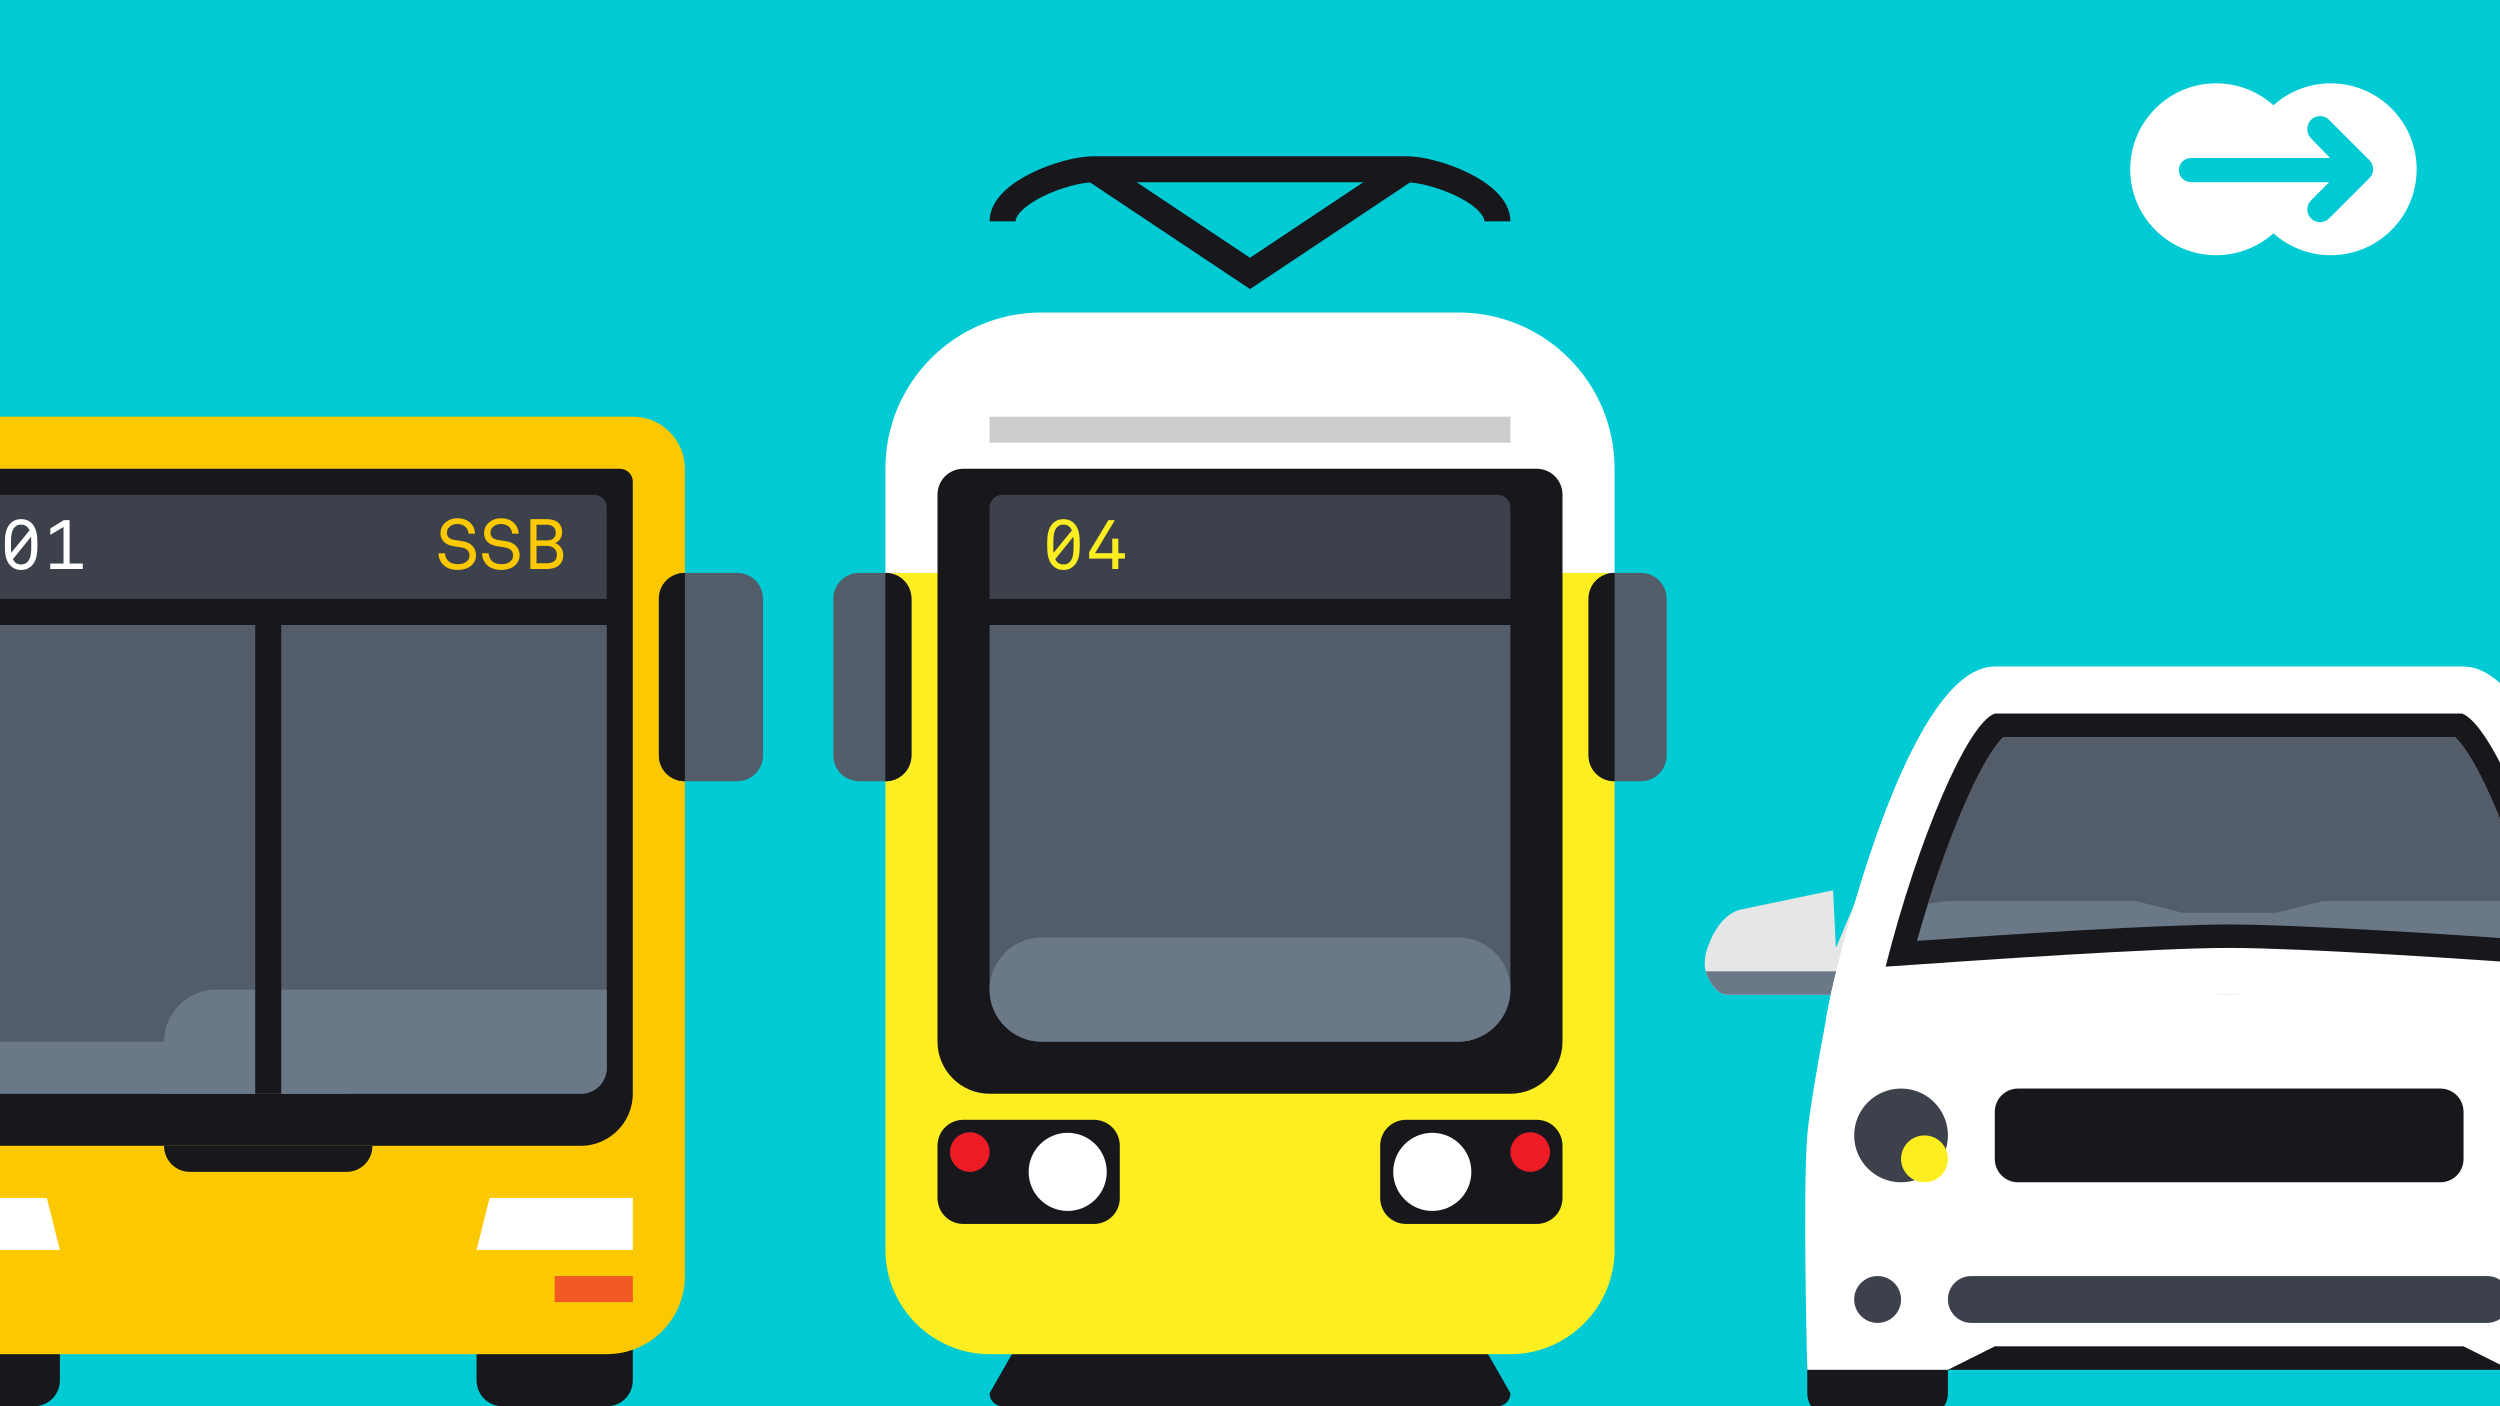
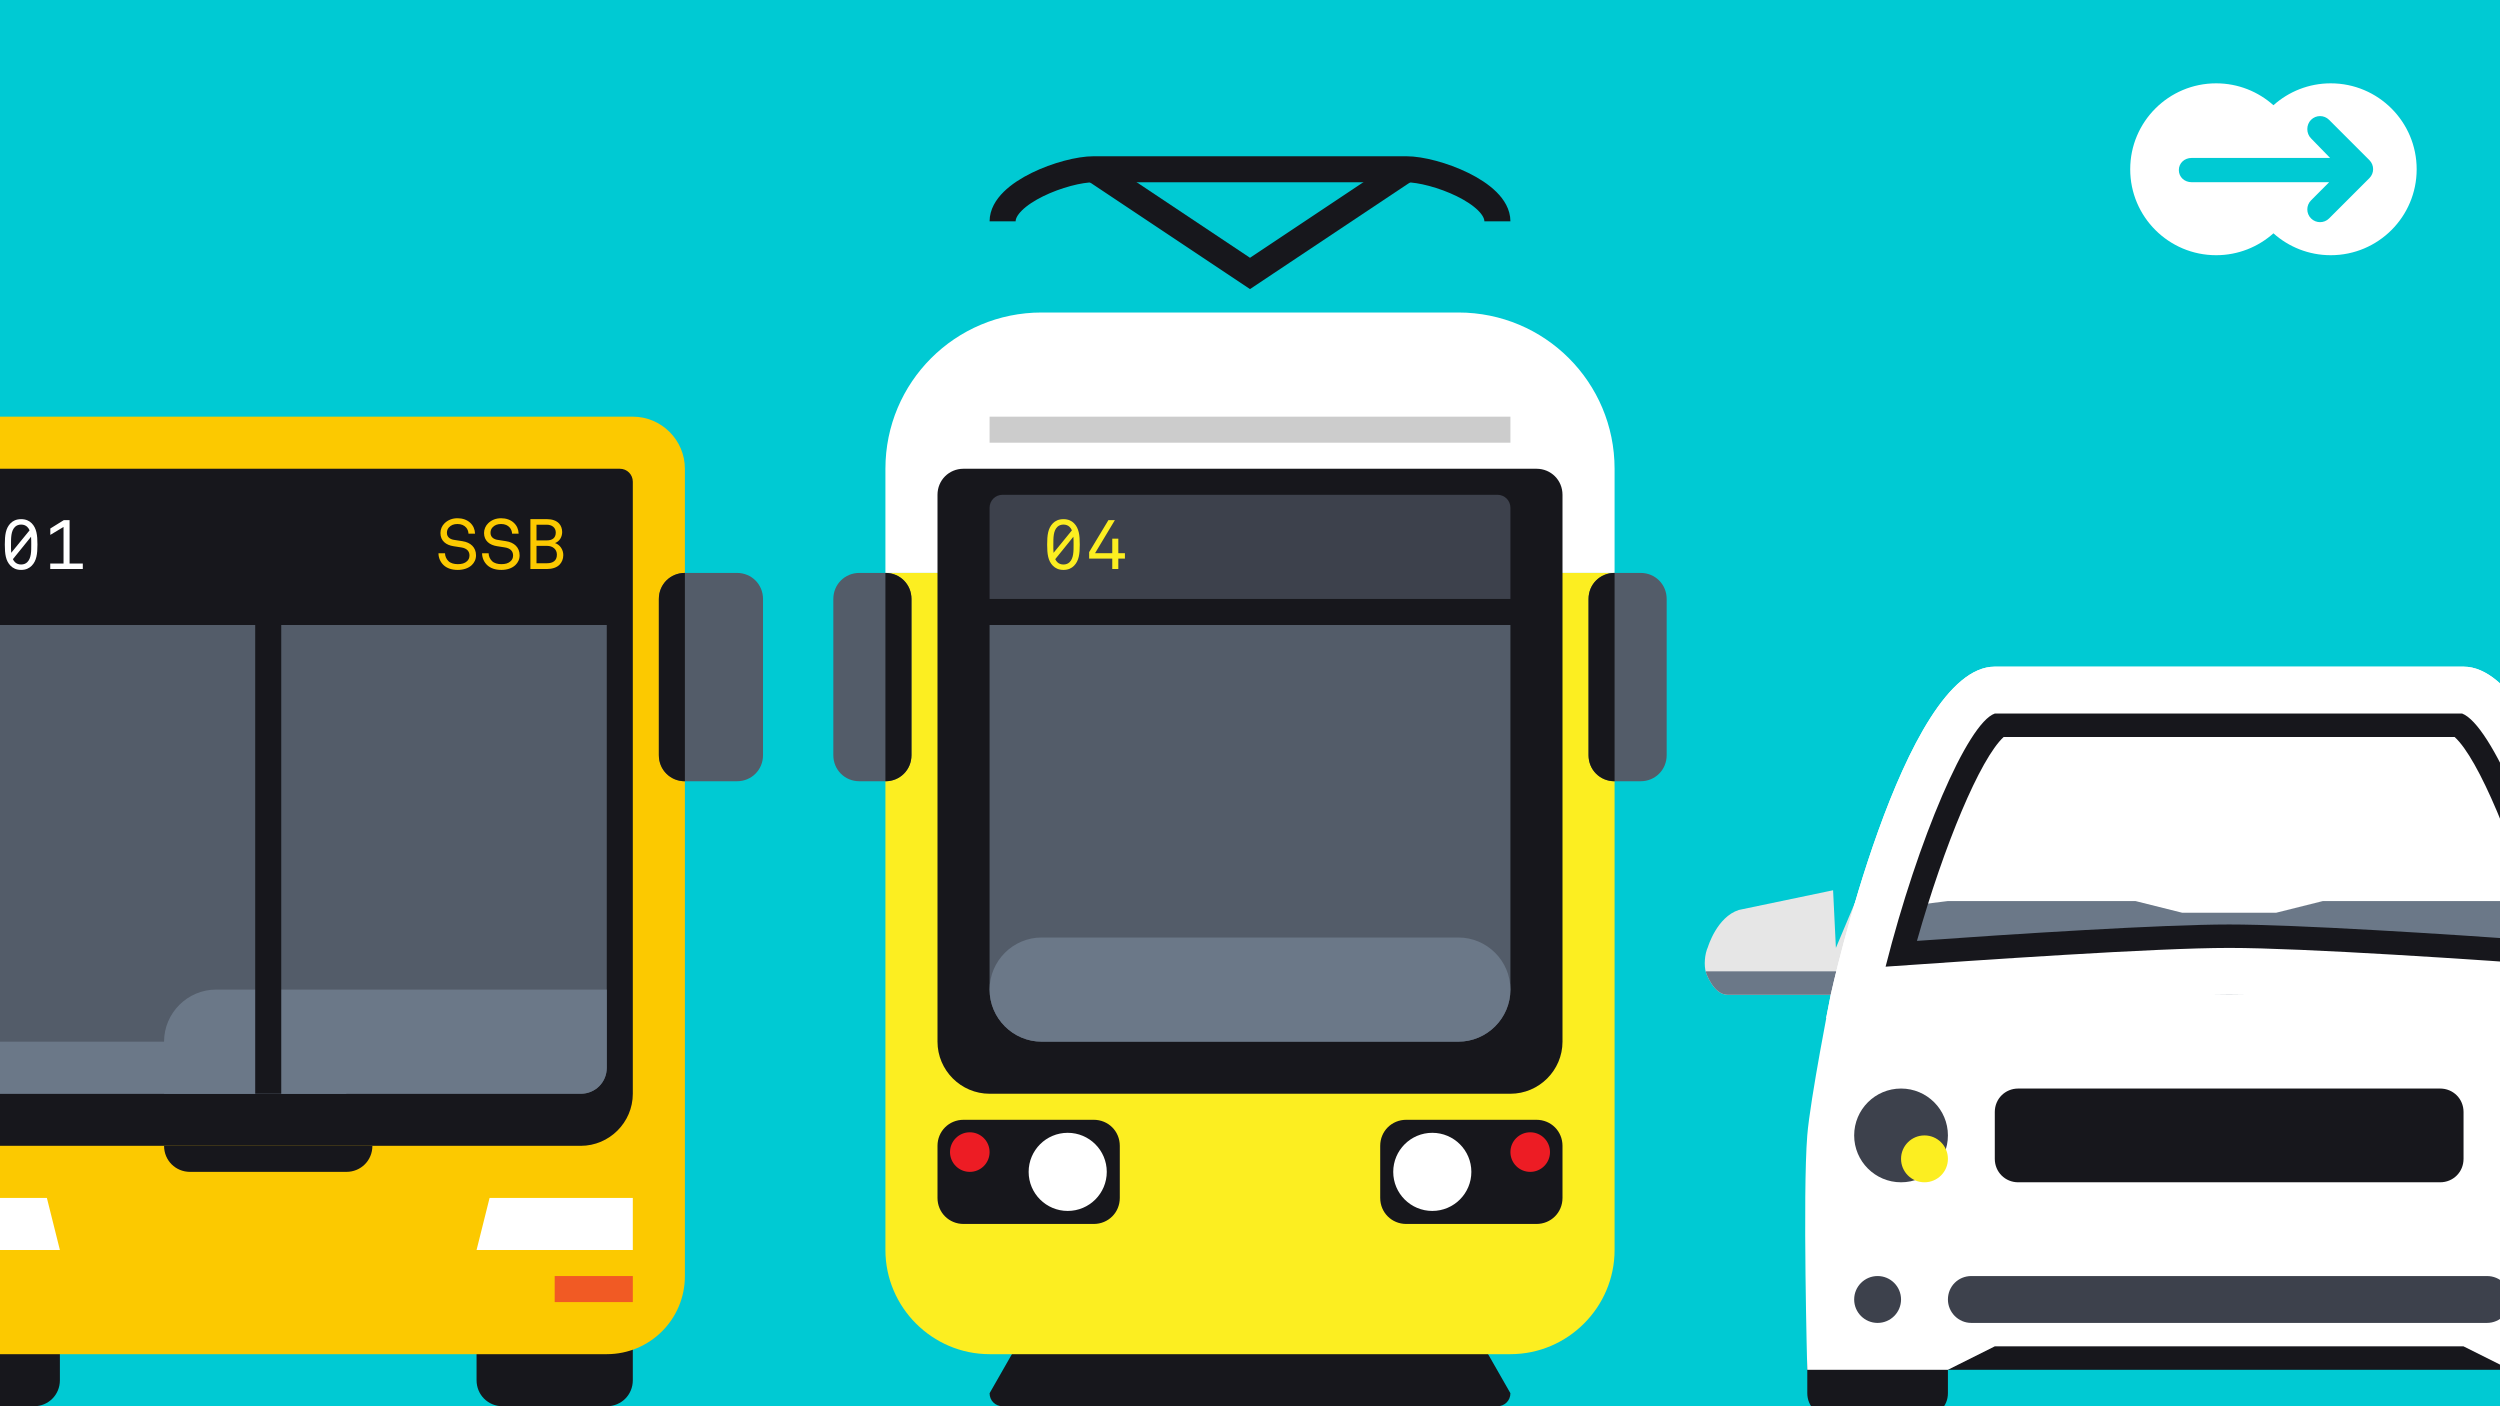
<svg xmlns="http://www.w3.org/2000/svg" width="1920" height="1080" viewBox="0 0 1920 1080" fill="none">
  <rect x="0" y="0" width="1920" height="1080" fill="#333333" stroke="none" />
  <g clip-path="url(#clip0_858_32990)">
    <rect width="1920" height="1080" fill="#00CAD3" />
    <path d="M466 1080H386C374.8 1080 366 1071.2 366 1060V1000H486V1060C486 1071.2 477.2 1080 466 1080Z" fill="#17171C" />
    <path d="M26 1080H-54C-65.2 1080 -74 1071.2 -74 1060V1000H46V1060C46 1071.2 37.2 1080 26 1080Z" fill="#17171C" />
    <path d="M486 320H-74C-96 320 -114 338 -114 360V980C-114 1013.2 -87.2 1040 -54 1040H466C499.2 1040 526 1013.2 526 980V360C526 338 508 320 486 320Z" fill="#FCC900" />
    <path d="M476 360H-64C-69.6 360 -74 364.4 -74 370V840C-74 862 -56 880 -34 880H446C468 880 486 862 486 840V370C486 364.4 481.6 360 476 360Z" fill="#17171C" />
    <path d="M46 960H-74V920H36L46 960Z" fill="white" />
    <path d="M486 960H366L376 920H486V960Z" fill="white" />
    <path d="M426 1000L486 1000L486 980L426 980L426 1000Z" fill="#F15A24" />
    <path d="M266 900H146C134.8 900 126 891.2 126 880H286C286 891.2 277.2 900 266 900Z" fill="#17171C" />
-     <path d="M466 460H-54V390C-54 384.4 -49.6 380 -44 380H456C461.6 380 466 384.4 466 390V460Z" fill="#3D414C" />
    <path d="M446 840H-34C-45.2 840 -54 831.2 -54 820V480H466V820C466 831.2 457.2 840 446 840Z" fill="#535C69" />
    <path d="M566 600H526C514.8 600 506 591.2 506 580V460C506 448.8 514.8 440 526 440H566C577.2 440 586 448.8 586 460V580C586 591.2 577.2 600 566 600Z" fill="#535C69" />
    <path d="M526 600C514.8 600 506 591.2 506 580V460C506 448.8 514.8 440 526 440V600Z" fill="#17171C" />
    <path d="M126 840H446C457.2 840 466 831.2 466 820V760H166C144 760 126 778 126 800V840Z" fill="#6B7888" />
    <path d="M-34 840H266V800H-54V820C-54 831.2 -45.2 840 -34 840Z" fill="#6B7888" />
    <path d="M216 480H196V840H216V480Z" fill="#17171C" />
    <path d="M-4.732 418.204C-4.732 425.44 -5.38 430.678 -9.16 434.512C-10.996 436.348 -13.534 437.698 -17.26 437.698C-20.986 437.698 -23.524 436.348 -25.36 434.512C-29.14 430.678 -29.788 425.44 -29.788 418.204C-29.788 410.968 -29.14 405.676 -25.36 401.842C-23.524 400.006 -20.986 398.71 -17.26 398.71C-13.534 398.71 -10.996 400.006 -9.16 401.842C-5.38 405.676 -4.732 410.968 -4.732 418.204ZM-10.78 407.296C-11.212 406.27 -11.806 405.352 -12.616 404.596C-13.696 403.57 -15.262 402.868 -17.26 402.868C-19.258 402.868 -20.824 403.57 -21.904 404.596C-25.09 407.62 -25.036 413.128 -25.036 418.204C-25.036 420.31 -25.09 422.524 -24.874 424.576L-10.78 407.296ZM-9.484 418.204C-9.484 416.206 -9.484 414.154 -9.646 412.21L-23.578 429.436C-23.146 430.354 -22.606 431.164 -21.904 431.812C-20.824 432.838 -19.258 433.54 -17.26 433.54C-15.262 433.54 -13.696 432.838 -12.616 431.812C-9.43 428.788 -9.484 423.28 -9.484 418.204ZM28.754 418.204C28.754 425.44 28.106 430.678 24.326 434.512C22.49 436.348 19.952 437.698 16.226 437.698C12.5 437.698 9.962 436.348 8.126 434.512C4.346 430.678 3.698 425.44 3.698 418.204C3.698 410.968 4.346 405.676 8.126 401.842C9.962 400.006 12.5 398.71 16.226 398.71C19.952 398.71 22.49 400.006 24.326 401.842C28.106 405.676 28.754 410.968 28.754 418.204ZM22.706 407.296C22.274 406.27 21.68 405.352 20.87 404.596C19.79 403.57 18.224 402.868 16.226 402.868C14.228 402.868 12.662 403.57 11.582 404.596C8.396 407.62 8.45 413.128 8.45 418.204C8.45 420.31 8.396 422.524 8.612 424.576L22.706 407.296ZM24.002 418.204C24.002 416.206 24.002 414.154 23.84 412.21L9.908 429.436C10.34 430.354 10.88 431.164 11.582 431.812C12.662 432.838 14.228 433.54 16.226 433.54C18.224 433.54 19.79 432.838 20.87 431.812C24.056 428.788 24.002 423.28 24.002 418.204ZM63.591 436.996H38.589V432.784H48.795V404.704L38.643 410.806V405.892L49.011 399.466H53.439V432.784H63.591V436.996Z" fill="white" />
    <path d="M365.584 426.466C365.584 429.652 364.288 432.082 362.398 433.918C359.752 436.51 355.702 437.698 351.598 437.698C346.954 437.698 343.336 436.456 340.744 434.08C338.314 431.812 336.748 428.518 336.748 424.9H341.77C341.77 427.168 342.85 429.436 344.416 430.948C346.144 432.622 348.898 433.27 351.598 433.27C354.514 433.27 356.89 432.676 358.618 431.056C359.806 429.976 360.562 428.626 360.562 426.574C360.562 423.604 358.78 421.12 354.244 420.418C352.138 420.094 350.41 419.824 348.358 419.5C342.634 418.636 338.26 415.45 338.26 409.348C338.26 406.486 339.448 403.732 341.5 401.788C344.146 399.304 347.386 398.008 351.382 398.008C355.108 398.008 358.672 399.142 361.21 401.572C363.532 403.786 364.72 406.594 364.828 409.834H359.806C359.698 407.944 359.05 406.378 357.97 405.136C356.512 403.462 354.298 402.436 351.328 402.436C348.574 402.436 346.36 403.246 344.686 405.136C343.714 406.27 343.228 407.512 343.228 409.24C343.228 412.696 345.982 414.262 348.844 414.64C351.004 414.91 352.948 415.288 355.054 415.612C361.426 416.53 365.584 420.418 365.584 426.466ZM399.07 426.466C399.07 429.652 397.774 432.082 395.884 433.918C393.238 436.51 389.188 437.698 385.084 437.698C380.44 437.698 376.822 436.456 374.23 434.08C371.8 431.812 370.234 428.518 370.234 424.9H375.256C375.256 427.168 376.336 429.436 377.902 430.948C379.63 432.622 382.384 433.27 385.084 433.27C388 433.27 390.376 432.676 392.104 431.056C393.292 429.976 394.048 428.626 394.048 426.574C394.048 423.604 392.266 421.12 387.73 420.418C385.624 420.094 383.896 419.824 381.844 419.5C376.12 418.636 371.746 415.45 371.746 409.348C371.746 406.486 372.934 403.732 374.986 401.788C377.632 399.304 380.872 398.008 384.868 398.008C388.594 398.008 392.158 399.142 394.696 401.572C397.018 403.786 398.206 406.594 398.314 409.834H393.292C393.184 407.944 392.536 406.378 391.456 405.136C389.998 403.462 387.784 402.436 384.814 402.436C382.06 402.436 379.846 403.246 378.172 405.136C377.2 406.27 376.714 407.512 376.714 409.24C376.714 412.696 379.468 414.262 382.33 414.64C384.49 414.91 386.434 415.288 388.54 415.612C394.912 416.53 399.07 420.418 399.07 426.466ZM432.611 426.304C432.611 429.382 431.477 431.812 429.803 433.594C427.643 435.916 423.971 436.996 420.191 436.996H407.339V398.71H420.191C423.809 398.71 427.211 399.736 429.371 402.058C430.829 403.624 431.747 405.946 431.747 408.592C431.747 412.264 429.803 415.774 426.239 417.07C430.181 418.366 432.611 422.254 432.611 426.304ZM426.833 408.97C426.833 404.974 423.593 402.976 419.921 402.976H412.037V415.018H420.029C424.025 415.018 426.833 413.236 426.833 408.97ZM427.697 425.98C427.697 421.768 424.403 419.23 420.137 419.23H412.037V432.568H420.191C424.403 432.568 427.697 430.786 427.697 425.98Z" fill="#FCC900" />
    <path d="M1120 240H800C733.6 240 680 293.6 680 360V440H1240V360C1240 293.6 1186.4 240 1120 240Z" fill="white" />
    <path d="M1150 1080H770C764.4 1080 760 1075.6 760 1070L800 1000H1120L1160 1070C1160 1075.6 1155.6 1080 1150 1080Z" fill="#17171C" />
    <path d="M1160 1040H760C716 1040 680 1004 680 960V440H1240V960C1240 1004 1204 1040 1160 1040Z" fill="#FCEE21" />
    <path d="M1180 360H740C728.8 360 720 368.8 720 380V800C720 822 738 840 760 840H1160C1182 840 1200 822 1200 800V380C1200 368.8 1191.2 360 1180 360Z" fill="#17171C" />
    <path d="M1160 460H760V390C760 384.4 764.4 380 770 380H1150C1155.6 380 1160 384.4 1160 390V460Z" fill="#3D414C" />
    <path d="M1120 800H800C778 800 760 782 760 760V480H1160V760C1160 782 1142 800 1120 800Z" fill="#535C69" />
    <path d="M840 940H740C728.8 940 720 931.2 720 920V880C720 868.8 728.8 860 740 860H840C851.2 860 860 868.8 860 880V920C860 931.2 851.2 940 840 940Z" fill="#17171C" />
    <path d="M820 930C836.569 930 850 916.569 850 900C850 883.431 836.569 870 820 870C803.431 870 790 883.431 790 900C790 916.569 803.431 930 820 930Z" fill="white" />
    <path d="M744.809 900C753.204 900 760.009 893.195 760.009 884.8C760.009 876.405 753.204 869.6 744.809 869.6C736.415 869.6 729.609 876.405 729.609 884.8C729.609 893.195 736.415 900 744.809 900Z" fill="#ED1C24" />
    <path d="M1080 940H1180C1191.2 940 1200 931.2 1200 920V880C1200 868.8 1191.2 860 1180 860H1080C1068.8 860 1060 868.8 1060 880V920C1060 931.2 1068.8 940 1080 940Z" fill="#17171C" />
    <path d="M1100 930C1116.57 930 1130 916.569 1130 900C1130 883.431 1116.57 870 1100 870C1083.43 870 1070 883.431 1070 900C1070 916.569 1083.43 930 1100 930Z" fill="white" />
    <path d="M1175.2 900C1183.59 900 1190.4 893.195 1190.4 884.8C1190.4 876.405 1183.59 869.6 1175.2 869.6C1166.81 869.6 1160 876.405 1160 884.8C1160 893.195 1166.81 900 1175.2 900Z" fill="#ED1C24" />
    <path d="M1160 320H760V340H1160V320Z" fill="#CCCCCC" />
    <path d="M1260 600H1240C1228.8 600 1220 591.2 1220 580V460C1220 448.8 1228.8 440 1240 440H1260C1271.2 440 1280 448.8 1280 460V580C1280 591.2 1271.2 600 1260 600Z" fill="#535C69" />
    <path d="M1240 600C1228.8 600 1220 591.2 1220 580V460C1220 448.8 1228.8 440 1240 440V600Z" fill="#17171C" />
    <path d="M660 600H680C691.2 600 700 591.2 700 580V460C700 448.8 691.2 440 680 440H660C648.8 440 640 448.8 640 460V580C640 591.2 648.8 600 660 600Z" fill="#535C69" />
    <path d="M680 600C691.2 600 700 591.2 700 580V460C700 448.8 691.2 440 680 440V600Z" fill="#17171C" />
    <path d="M829.268 418.209C829.268 425.445 828.62 430.683 824.84 434.517C823.004 436.353 820.466 437.703 816.74 437.703C813.014 437.703 810.476 436.353 808.64 434.517C804.86 430.683 804.212 425.445 804.212 418.209C804.212 410.973 804.86 405.681 808.64 401.847C810.476 400.011 813.014 398.715 816.74 398.715C820.466 398.715 823.004 400.011 824.84 401.847C828.62 405.681 829.268 410.973 829.268 418.209ZM823.22 407.301C822.788 406.275 822.194 405.357 821.384 404.601C820.304 403.575 818.738 402.873 816.74 402.873C814.742 402.873 813.176 403.575 812.096 404.601C808.91 407.625 808.964 413.133 808.964 418.209C808.964 420.315 808.91 422.529 809.126 424.581L823.22 407.301ZM824.516 418.209C824.516 416.211 824.516 414.159 824.354 412.215L810.422 429.441C810.854 430.359 811.394 431.169 812.096 431.817C813.176 432.843 814.742 433.545 816.74 433.545C818.738 433.545 820.304 432.843 821.384 431.817C824.57 428.793 824.516 423.285 824.516 418.209ZM863.942 429.009H858.866V437.001H854.222V429.009H836.456V424.041L851.252 399.471H856.22L840.992 424.851H854.222V413.673H858.866V424.851H863.942V429.009Z" fill="#FCEE21" />
    <path d="M800 800H1120C1142 800 1160 782 1160 760C1160 738 1142 720 1120 720H800C778 720 760 738 760 760C760 782 778 800 800 800Z" fill="#6B7888" />
    <path d="M770 170C770 148 818 130 840 130H1080C1102 130 1150 148 1150 170" stroke="#17171C" stroke-width="20" stroke-miterlimit="10" stroke-linejoin="round" />
    <path d="M840 130L960 210L1080 130" stroke="#17171C" stroke-width="20" stroke-miterlimit="10" />
    <path d="M1449.57 676.16L1430.13 680.12L1409.97 728L1407.81 683.72L1335.45 698.84C1318.53 704.24 1311.69 727.28 1311.69 727.28C1309.17 732.68 1308.45 741.68 1310.25 747.08C1310.25 747.08 1316.01 764 1326.81 764H1449.21C1454.97 764 1460.01 758.96 1460.01 753.2V684.8C1460.01 679.04 1455.33 675.08 1449.57 676.16Z" fill="#E6E6E6" />
    <path d="M1310.23 747.08C1310.23 747.08 1315.99 764 1326.79 764H1449.19C1454.95 764 1441.99 758.96 1441.99 753.2V746H1310.23C1310.23 746.36 1310.23 746.72 1310.23 747.08Z" fill="#6B7888" />
    <path d="M1478 944H1406C1395.92 944 1388 951.92 1388 962V1070C1388 1080.08 1395.92 1088 1406 1088H1478C1488.08 1088 1496 1080.08 1496 1070V962C1496 951.92 1488.08 944 1478 944Z" fill="#17171C" />
    <path d="M1928 1016H1496V1052H1928V1016Z" fill="#17171C" />
    <path d="M1405.98 764C1405.98 764 1390.14 844.64 1387.98 872C1384.38 917 1387.98 1052 1387.98 1052H1495.98L1531.98 1034H1891.98L1927.98 1052H2035.98C2035.98 1052 2039.58 917 2035.98 872C2033.82 844.64 2017.98 764 2017.98 764C2017.98 764 1962.54 512 1891.98 512C1819.98 512 1605.06 512 1531.98 512C1461.42 512 1405.98 764 1405.98 764Z" fill="white" />
    <path d="M1532 854C1532 843.92 1539.92 836 1550 836H1874C1884.08 836 1892 843.92 1892 854V890C1892 900.08 1884.08 908 1874 908H1550C1539.92 908 1532 900.08 1532 890V854Z" fill="#17171C" />
    <path d="M1460 908C1479.88 908 1496 891.882 1496 872C1496 852.118 1479.88 836 1460 836C1440.12 836 1424 852.118 1424 872C1424 891.882 1440.12 908 1460 908Z" fill="#3D414C" />
    <path d="M1910 1016H1514C1503.92 1016 1496 1007.72 1496 998C1496 987.92 1503.92 980 1514 980H1910C1920.08 980 1928 987.92 1928 998C1928 1007.72 1920.08 1016 1910 1016Z" fill="#3D414C" />
    <path d="M1442 1016C1451.94 1016 1460 1007.94 1460 998C1460 988.059 1451.94 980 1442 980C1432.06 980 1424 988.059 1424 998C1424 1007.94 1432.06 1016 1442 1016Z" fill="#3D414C" />
    <path d="M1478 908C1487.94 908 1496 899.941 1496 890C1496 880.059 1487.94 872 1478 872C1468.06 872 1460 880.059 1460 890C1460 899.941 1468.06 908 1478 908Z" fill="#FCEE21" />
-     <path d="M1538.83 566C1520.47 582.56 1492.75 649.16 1472.23 722.6C1547.83 717.2 1660.87 710 1711.99 710C1763.11 710 1876.51 717.2 1952.11 722.6C1931.59 649.52 1903.51 582.56 1885.15 566H1538.83Z" fill="#535C69" />
    <path d="M2000 764H1424V701L1496 692H1640L1676 701H1748L1784 692H1928L2000 701V764Z" fill="#6B7888" />
    <path d="M1891.98 530H1531.98C1499.22 530 1450.62 649.16 1424.7 762.2C1485.9 757.52 1648.26 746 1711.98 746C1775.34 746 1937.7 757.52 1999.26 762.2C1973.7 649.16 1925.1 530 1891.98 530ZM1711.98 710C1660.86 710 1547.46 717.2 1472.22 722.6C1493.1 648.8 1520.82 582.56 1538.82 566H1885.14C1903.5 582.56 1931.22 649.52 1952.1 722.6C1876.5 717.2 1763.1 710 1711.98 710Z" fill="#17171C" />
    <path d="M1890.93 548C1913.25 556.64 1951.05 645.56 1975.89 742.4C1903.17 737 1768.89 728 1712.01 728C1655.13 728 1520.85 737.36 1448.13 742.4C1472.97 644.48 1511.13 555.2 1532.01 548H1890.93ZM1892.01 512C1820.01 512 1605.09 512 1532.01 512C1461.45 512 1406.01 764 1406.01 764C1406.01 764 1404.57 771.56 1402.41 782C1402.41 782 1634.25 764 1712.01 764C1789.77 764 2021.61 782 2021.61 782C2019.45 771.56 2018.01 764 2018.01 764C2018.01 764 1962.57 512 1892.01 512Z" fill="white" />
    <path d="M1790 64C1773.1 64 1757.68 70.364 1746 80.821C1734.32 70.364 1718.91 64 1702 64C1665.55 64 1636 93.548 1636 130C1636 166.452 1665.55 196 1702 196C1718.9 196 1734.32 189.636 1746 179.184C1757.68 189.636 1773.1 196 1790 196C1826.45 196 1856 166.452 1856 130C1856.01 93.548 1826.45 64 1790 64ZM1819.69 136.813C1819.58 136.923 1788.72 167.766 1788.72 167.766C1784.9 171.591 1778.71 171.571 1774.88 167.751C1771.06 163.932 1771.06 157.704 1774.88 153.885L1788.78 139.928H1683.13C1677.73 139.928 1673.35 136.019 1673.35 130.615C1673.35 125.211 1677.73 121.302 1683.13 121.302H1789.51L1774.88 106.27C1771.06 102.446 1771.06 95.843 1774.88 92.024C1778.71 88.2 1784.9 88.2 1788.72 92.024L1819.69 122.987C1823.51 126.806 1823.51 132.994 1819.69 136.813Z" fill="white" />
  </g>
  <defs>
    <clipPath id="clip0_858_32990">
      <rect width="1920" height="1080" fill="white" />
    </clipPath>
  </defs>
</svg>